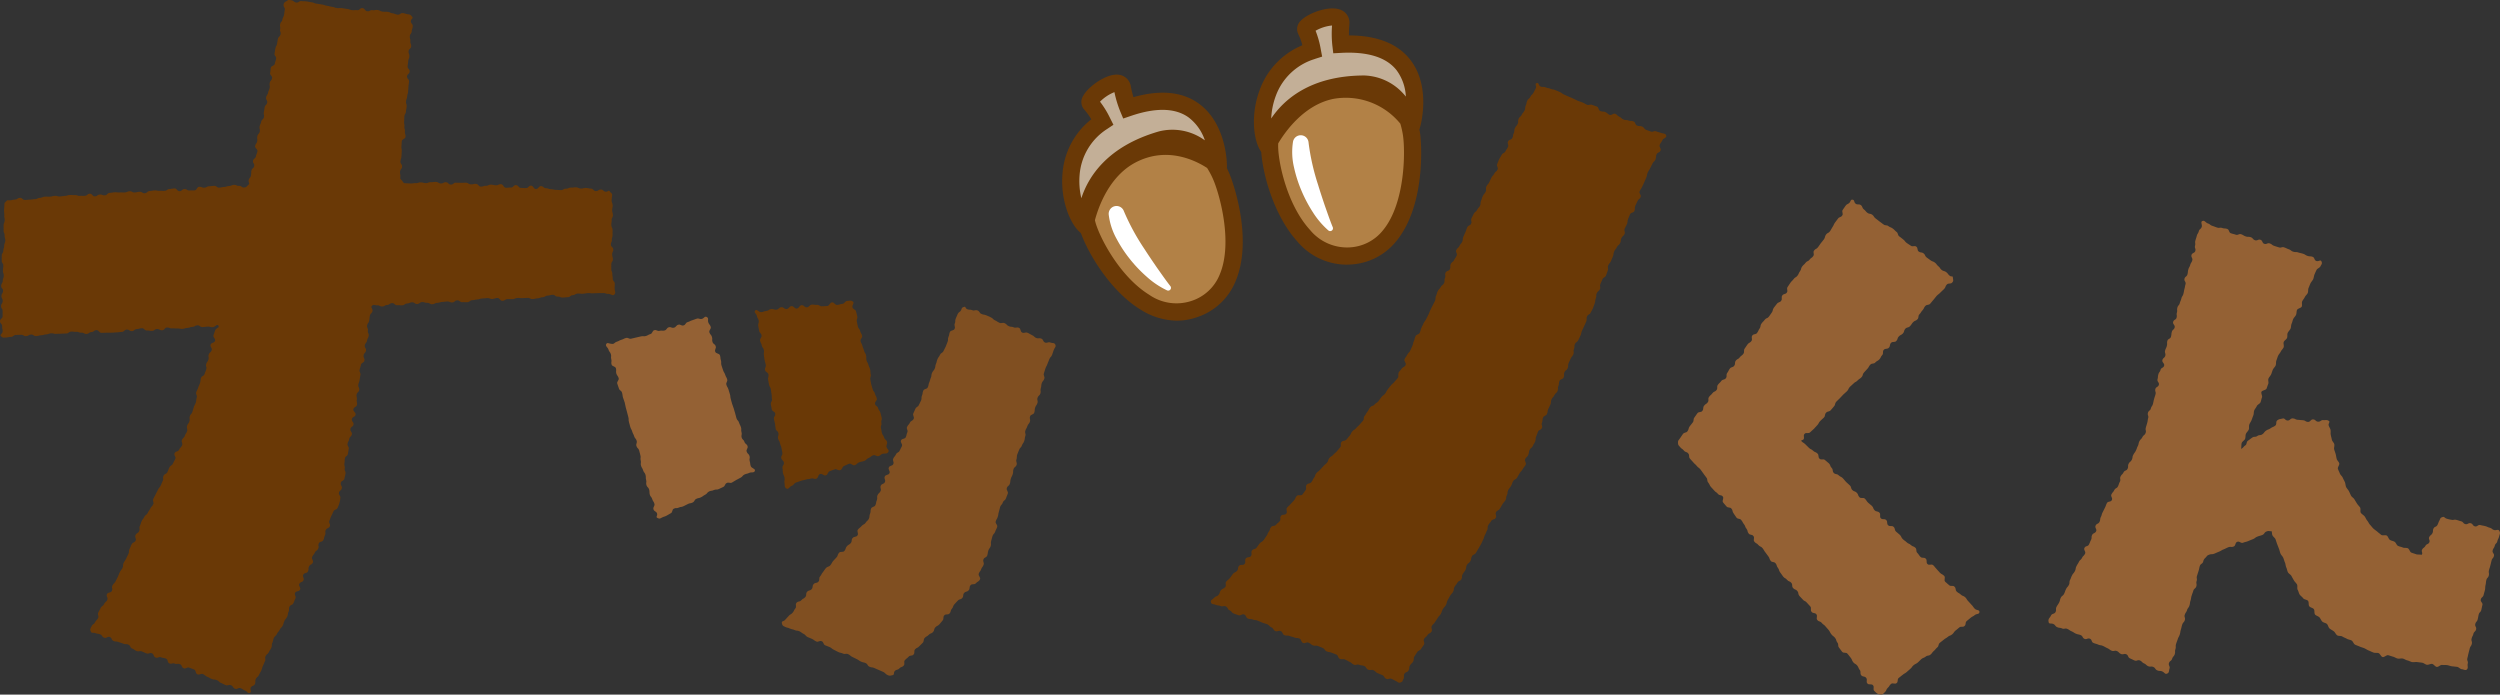
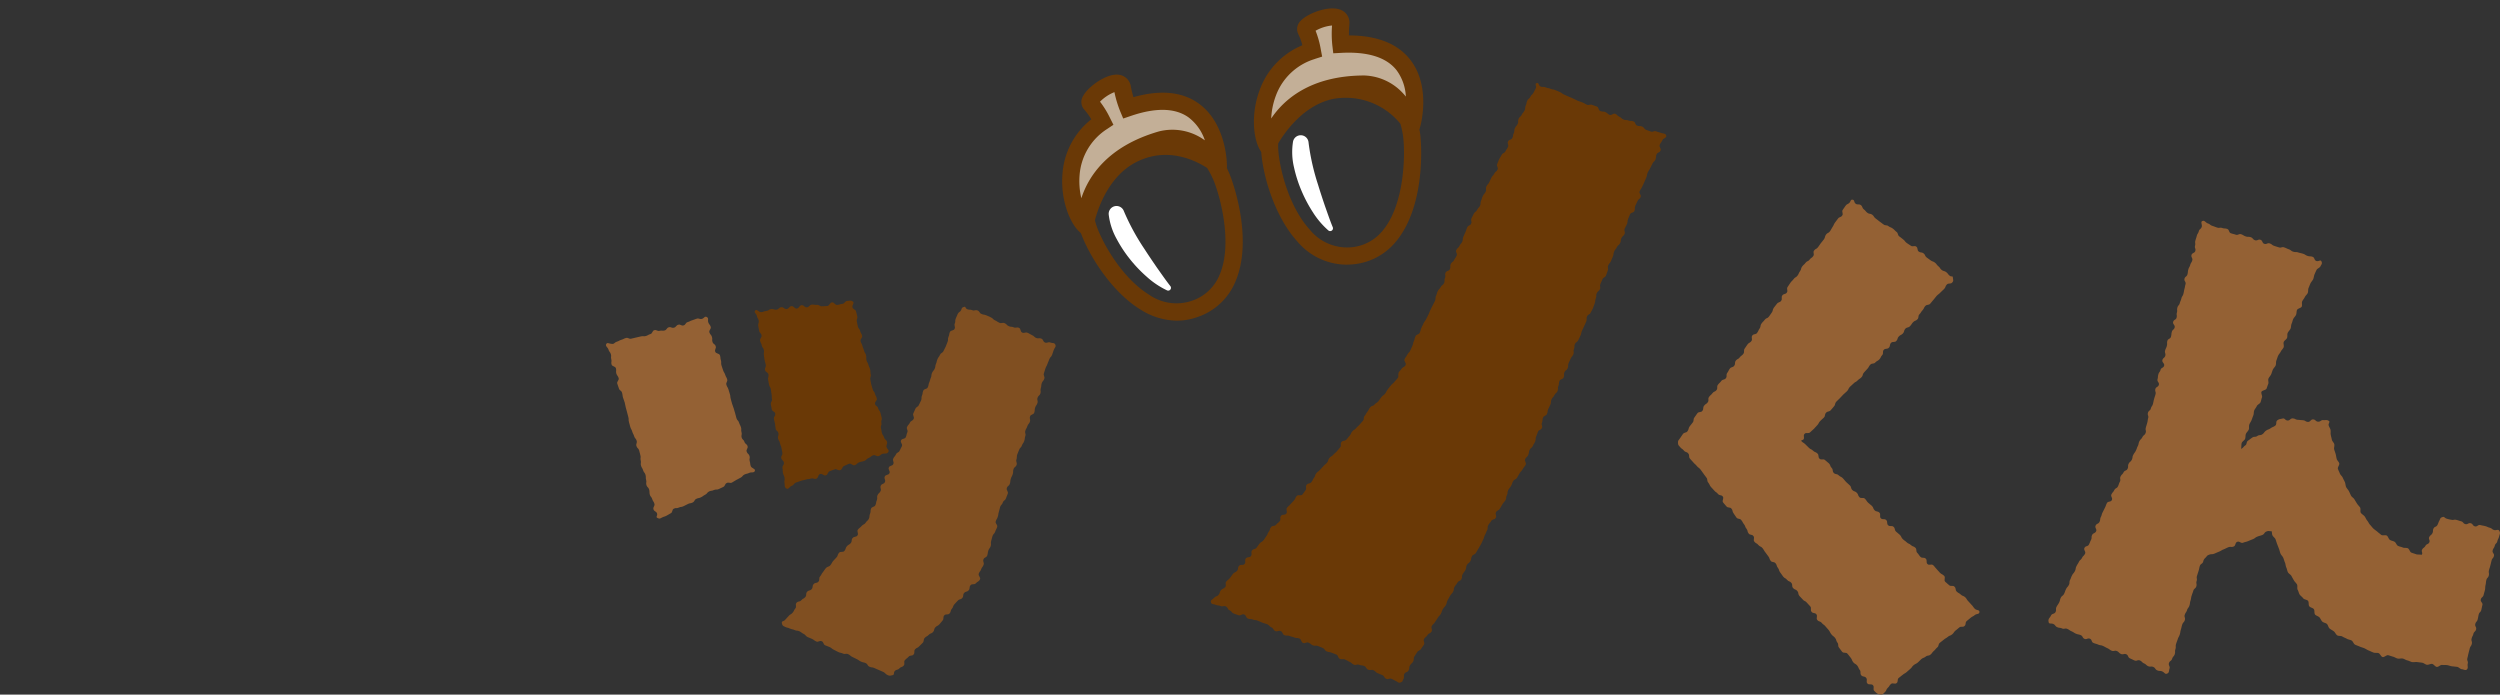
<svg xmlns="http://www.w3.org/2000/svg" id="グループ_95" data-name="グループ 95" width="356.324" height="98.998" viewBox="0 0 356.324 98.998">
  <rect x="0" y="0" width="356.324" height="98.998" fill="#333333" stroke="none" />
  <defs>
    <clipPath id="clip-path">
      <rect id="長方形_139" data-name="長方形 139" width="356.324" height="98.998" fill="none" />
    </clipPath>
  </defs>
  <g id="グループ_94" data-name="グループ 94" transform="translate(0 0)" clip-path="url(#clip-path)">
-     <path id="パス_406" data-name="パス 406" d="M86.936,27.29c-.251-.253-.228.05-.584.034s-.345-.3-.7-.312-.367.24-.723.225-.343-.341-.7-.356-.354-.076-.71-.091-.36.093-.716.08-.348-.15-.7-.166-.358.051-.714.036-.364.166-.72.15-.366.221-.722.206-.356-.021-.712-.036-.354-.078-.71-.093-.354-.122-.71-.137-.346-.286-.7-.3-.375.426-.731.411-.339-.465-.695-.478-.371.362-.727.347-.358-.011-.714-.027-.343-.381-.7-.4-.373.36-.731.345-.36.044-.716.029-.337-.484-.695-.5-.364.164-.722.149-.354-.074-.712-.089-.366.179-.723.164-.362.129-.716.114-.343-.377-.7-.392-.362.088-.72.072-.348-.217-.7-.232-.358.027-.714.013-.358,0-.714-.017-.371.286-.729.27-.345-.322-.7-.337-.366.192-.723.177-.35-.206-.71-.221-.362.057-.72.042-.364.141-.722.126-.354-.088-.712-.1-.364.124-.723.109-.364.059-.723.044l-.72-.03c-.362-.015-.287-.128-.527-.4s-.242-.194-.217-.55-.065-.364-.038-.72.263-.339.287-.7-.261-.377-.234-.735.116-.35.141-.708.017-.356.044-.714-.072-.364-.046-.72.025-.356.049-.712.506-.322.533-.68-.11-.367-.084-.723-.1-.367-.072-.725-.065-.364-.04-.72.013-.358.038-.716.192-.345.219-.7.074-.354.1-.712-.112-.367-.086-.725.131-.348.158-.7.112-.352.139-.708.023-.358.05-.716.059-.354.086-.71-.312-.383-.286-.739.343-.333.369-.689-.312-.385-.286-.743.049-.356.076-.714.141-.348.168-.706-.135-.371-.109-.729.337-.335.364-.693-.139-.371-.112-.729-.1-.366-.074-.723.242-.343.267-.7.12-.354.147-.714-.3-.383-.268-.744.4-.347.173-.626-.24-.3-.6-.348-.35-.114-.71-.16-.4.263-.76.217-.348-.145-.708-.19-.345-.162-.7-.208-.367.011-.727-.034-.343-.183-.7-.227-.375.067-.735.021-.388.194-.746.149-.316-.394-.676-.44-.409.337-.769.291-.369.036-.729-.01-.348-.128-.708-.171-.358-.061-.718-.107-.369.027-.731-.019-.35-.128-.71-.173-.352-.1-.714-.15-.35-.133-.712-.179S45.5.575,45.138.529s-.348-.15-.708-.2-.356-.078-.716-.124-.367,0-.729-.048-.4.249-.763.2-.335-.27-.7-.316-.35-.114-.651.093-.381.181-.449.527.24.409.169.754-.04.352-.109.7-.162.327-.232.674-.251.308-.322.655.065.373,0,.72.129.386.059.733-.3.3-.375.647-.057.35-.128.7-.168.327-.236.676-.048.352-.116.7.286.417.215.765-.109.339-.177.685-.5.259-.573.607-.023.356-.093.7.341.43.27.779-.257.31-.327.657.051.371-.017.72-.15.331-.221.678-.209.32-.28.668.221.406.15.754-.284.3-.354.649-.05.35-.118.7.08.377.01.725-.324.3-.392.644-.149.331-.219.678.088.379.017.725-.276.308-.346.657.048.371-.023.72-.213.318-.284.666.388.442.318.79-.139.335-.209.683-.343.293-.413.642.24.411.169.758-.333.3-.4.647,0,.362-.074.712-.246.316-.316.668.225.409-.044.647-.259.362-.611.383-.369-.257-.722-.236-.364-.16-.716-.139-.347.141-.7.164-.348.109-.7.129-.35.078-.7.1-.371-.274-.725-.253-.354.036-.708.057-.345.181-.7.2-.364-.141-.72-.12-.327.485-.682.506-.356-.006-.71.015-.369-.225-.723-.2-.337.284-.691.3-.379-.411-.733-.39-.352.065-.706.086-.341.232-.695.253-.358-.019-.712,0-.36-.078-.716-.055-.352.063-.708.084-.339.3-.695.316-.369-.23-.723-.209-.352.076-.706.1-.367-.192-.722-.171-.348.147-.7.168-.358-.017-.714,0-.36-.042-.716-.021-.352.057-.708.078-.337.333-.691.354-.366-.135-.72-.114-.343.24-.7.261-.381-.4-.737-.379-.339.274-.693.3-.356-.015-.712.006-.364-.129-.72-.109-.36-.034-.714-.013-.35.107-.7.128-.352.055-.708.076-.364-.1-.72-.082-.352.091-.708.112-.358-.019-.714,0-.348.147-.706.168-.348.166-.7.188-.354.046-.71.067-.356.029-.71.05-.379-.316-.737-.3-.345.221-.7.242-.356.084-.714.107-.3-.114-.554.143-.236.192-.248.55-.032.358-.044.716.04.36.029.718.063.362.053.722-.143.356-.152.716.015.358,0,.718.154.364.143.722.109.364.1.722S.609,34.644.6,35s-.112.356-.124.716-.215.352-.225.708,0,.36-.01.718.24.367.23.727-.044.358-.053.716.126.362.114.72-.128.356-.139.714-.217.356-.228.716.284.367.272.727-.217.354-.228.712.188.367.177.727-.225.354-.234.714.23.367.221.727.006.36,0,.72-.356.35-.367.712.314.371.3.733.08.366.07.727-.485.434-.228.689.339.2.7.181.356-.072.714-.089.348-.259.708-.276.36-.006.72-.023.369.206.727.188.35-.2.708-.221.371.236.729.219.354-.1.712-.118.354-.1.712-.122.352-.135.71-.152.364.088.722.07.36,0,.718-.021.36-.011.72-.029.348-.248.708-.265.364.046.723.029.366.141.725.124.367.19.727.173.348-.246.706-.263.348-.261.706-.278.381.406.741.388.36,0,.72-.021.362.013.722,0,.358-.029.718-.046.358-.049.718-.067.347-.312.706-.329.371.236.731.219.347-.278.7-.293.354-.1.714-.116.377.339.739.322.362.067.722.049.348-.244.706-.261.369.194.729.177.343-.375.7-.392.367.141.727.124.362.027.723.01.366.076.725.059.356-.12.718-.137.354-.129.716-.147.35-.2.71-.221.375.265.737.248.362-.046.723-.063.367.1.731.078.577-.5.805-.219-.367.352-.47.689-.116.335-.221.674.32.468.215.807-.524.208-.626.545.248.447.145.786-.31.274-.415.613.057.385-.046.72-.215.3-.318.64.116.406.011.743-.137.329-.242.668-.407.244-.512.581-.032.36-.137.7-.152.324-.255.661-.175.318-.28.657.177.426.072.765-.032.36-.137.7-.175.318-.28.657-.1.341-.206.68-.261.291-.366.63.04.383-.063.722-.221.3-.326.644.1.406,0,.746-.209.308-.316.649-.282.282-.413.615.158.466,0,.79-.255.276-.411.6-.478.169-.634.493.24.514.084.838-.173.314-.329.638-.343.232-.5.556-.129.335-.284.659-.394.208-.55.531.032.413-.124.735-.133.335-.289.659-.236.284-.39.607-.169.318-.326.643-.171.318-.327.642.129.461-.027.786-.253.276-.409.6-.213.3-.369.621-.324.242-.48.565-.227.289-.383.613-.1.354-.253.678.048.423-.109.748-.352.23-.508.554.16.476,0,.8-.407.2-.564.525-.133.333-.289.655-.011.39-.168.714-.16.32-.314.644-.2.3-.36.624-.011.4-.168.722-.23.289-.386.613-.126.339-.282.663-.168.318-.324.642-.28.267-.438.594.074.434-.084.76-.535.143-.693.468.194.495.038.821-.3.257-.455.583-.329.244-.485.569-.181.312-.337.638.126.463-.032.788-.268.274-.426.6-.341.242-.5.569-.251.385-.122.725.308.128.642.255.362.049.695.177.246.35.579.48.472-.232.805-.1.211.444.544.571.377.017.71.147.343.1.674.232.381,0,.714.133.215.434.546.562.3.223.63.352.409-.069.743.059.327.148.661.276.438-.141.771-.013.2.48.531.607.444-.16.777-.032.364.057.7.185.166.558.5.685.419-.1.75.029.4-.049.735.078.209.457.543.584.465-.211.8-.082.333.122.666.251.166.564.5.693.445-.158.781-.029.286.253.619.383.312.183.647.312.371.032.706.16.278.28.611.409.318.173.651.3.425-.107.758.023.246.366.581.495.463-.2.8-.07.3.209.642.339.331.451.668.318-.023-.419.128-.741.438-.187.588-.508-.017-.4.135-.723.293-.253.445-.575.177-.308.329-.63.088-.35.24-.67.131-.329.284-.649-.053-.417.1-.737.307-.248.457-.567.2-.3.35-.621,0-.392.15-.714.065-.362.215-.683.287-.259.438-.583.249-.276.4-.6.272-.265.423-.584.1-.347.249-.668.238-.282.388-.6.044-.373.194-.695-.013-.4.137-.722.413-.2.565-.524.122-.335.272-.657-.187-.482-.034-.8.552-.133.7-.455-.253-.508-.1-.828.438-.185.588-.5-.177-.476-.027-.8.516-.15.666-.472.008-.392.16-.716.383-.211.533-.535-.236-.5-.086-.824.225-.287.377-.609.327-.242.48-.565-.067-.425.086-.748.5-.158.651-.482.076-.36.228-.683-.04-.413.112-.737.419-.2.571-.52-.2-.489-.051-.813.116-.341.268-.664.154-.326.307-.649.434-.194.588-.52a3.647,3.647,0,0,0,.261-.682,3.554,3.554,0,0,0,.135-.708c.061-.35-.259-.4-.2-.754s.348-.3.407-.651-.209-.4-.152-.744.468-.282.527-.632.089-.343.147-.693-.168-.388-.109-.737-.1-.377-.038-.727.006-.358.065-.708.373-.3.432-.649.049-.354.109-.7-.221-.4-.162-.75.183-.329.242-.68.31-.308.369-.659-.265-.4-.206-.754.383-.3.442-.647-.291-.411-.232-.762.465-.284.524-.636-.367-.423-.308-.773.451-.286.51-.636-.082-.375-.023-.725-.088-.377-.029-.727.314-.308.373-.661-.185-.39-.126-.741.122-.339.181-.691.053-.352.112-.7-.168-.388-.109-.739.122-.339.181-.689.444-.286.5-.638-.171-.39-.112-.743.278-.316.337-.666-.232-.4-.171-.752.261-.32.32-.672.173-.333.232-.685-.171-.39-.11-.742-.166-.388-.107-.741.23-.324.291-.676.038-.358.1-.712.312-.312.373-.666-.327-.512-.059-.752.366-.042.722-.059.366.185.722.168.347-.2.7-.217.345-.246.7-.265.373.322.731.3.358.03.716.013.347-.242.7-.259.352-.152.71-.169.371.259.731.24.345-.255.7-.272.364.124.722.107.369.221.725.2.35-.177.706-.194.352-.112.708-.129.356-.053.712-.072.367.16.723.141.345-.28.7-.3.373.28.731.263.36.023.72,0,.345-.268.7-.286.354-.076.712-.1.352-.122.71-.139.356-.038.714-.055.366.137.723.12.354-.12.712-.137.381.419.739.4.348-.219.706-.238.36.017.72,0,.35-.149.708-.166.362.038.722.021.36-.013.718-.03.367.179.723.162.354-.078.712-.1.354-.141.712-.16.348-.209.706-.228.354-.1.71-.118.373.28.731.263.369.15.729.131.358-.032.716-.051.347-.268.7-.287.35-.211.712-.23.362.04.722.021.356-.067.716-.086.362.048.72.03.362-.008.722-.027.362.011.723-.008.369.128.731.109.624.356.876.1.055-.5.046-.849.027-.35.017-.7-.282-.343-.289-.691-.051-.348-.059-.7-.135-.343-.143-.689,0-.35,0-.7.23-.354.221-.7-.089-.347-.1-.695.166-.352.158-.7-.329-.341-.339-.689.147-.354.137-.7.114-.352.1-.7.01-.35,0-.7-.166-.346-.173-.7.053-.35.044-.7.187-.354.179-.7-.1-.347-.107-.695.082-.352.072-.7-.137-.348-.145-.7a4.4,4.4,0,0,1,.069-.687c.023-.308-.093-.335-.341-.584" transform="translate(0 0)" fill="#6a3906" />
    <path id="パス_407" data-name="パス 407" d="M75.546,44.074c.175-.307-.171-.348-.253-.691s.147-.4.065-.743-.337-.284-.419-.628-.232-.307-.314-.649-.044-.352-.126-.695.135-.4.053-.739.126-.392.044-.737-.093-.341-.175-.683-.242-.307-.326-.651-.358-.278-.44-.621.329-.442.246-.784-.177-.322-.259-.664-.247-.307-.329-.649-.12-.333-.2-.674-.05-.35-.131-.693.137-.4.055-.739-.006-.364-.088-.708-.158-.326-.24-.668-.2-.316-.28-.659.019-.367-.063-.71-.209-.316-.291-.661-.147-.329-.228-.674-.175-.322-.259-.666.3-.436.217-.782-.194-.318-.276-.663-.247-.307-.329-.651-.061-.348-.143-.693.139-.4.057-.744-.084-.346-.166-.693-.434-.263-.516-.611.341-.613.049-.819-.445-.109-.807-.074-.327.383-.689.417-.35.114-.71.148-.4-.392-.76-.36-.32.48-.682.514-.362.006-.722.04-.386-.23-.744-.2-.371-.07-.731-.036-.331.356-.693.39-.4-.347-.76-.312-.322.449-.682.484-.4-.381-.765-.347-.329.377-.691.411-.392-.3-.754-.261-.333.32-.695.354-.377-.122-.739-.088-.345.24-.708.274-.354.131-.72.168-.638-.522-.866-.234.192.44.253.786.2.324.259.67-.133.383-.072.731.065.347.126.693.284.31.345.659-.272.407-.211.756.181.327.242.678.234.318.3.666-.057.369,0,.718.034.354.1.7.109.339.169.687-.164.388-.1.737.425.286.485.634-.109.379-.048.729.063.348.124.7.2.326.261.674.034.354.1.7,0,.36.057.71-.217.4-.156.748.067.347.128.693.442.282.5.63-.246.4-.185.754.091.343.152.691.027.354.088.7.337.3.4.649-.122.383-.059.731.215.324.276.672.15.335.213.683.069.35.129.7-.217.4-.154.748.31.307.373.655-.261.406-.2.756,0,.362.063.712.169.333.232.685-.072.375-.01.727-.036.638.274.815.426-.278.769-.4.265-.343.607-.463.345-.116.687-.238.362-.061.7-.181.377-.021.718-.141.432.135.775.013.2-.539.539-.661.493.3.836.183.215-.478.558-.6.341-.126.683-.246.466.223.809.1.219-.474.564-.6.324-.177.666-.3.5.32.845.2.284-.291.628-.413.362-.067.706-.187.278-.3.621-.425.3-.259.642-.381.466.219.813.1.286-.3.651-.339c.4-.049.539.057.72-.263" transform="translate(51.068 20.339)" fill="#6a3906" />
    <path id="パス_408" data-name="パス 408" d="M70.472,53.746c-.19.3-.329.185-.56.459s-.291.225-.522.5.145.592-.086.866-.457.086-.687.362-.03.442-.261.716-.335.185-.564.459-.1.377-.335.651-.546.006-.777.278-.116.369-.345.642-.261.249-.491.524-.164.329-.4.605-.4.131-.636.407-.192.307-.423.581-.169.326-.4.6,0,.468-.232.743-.461.084-.693.36-.044.434-.276.71-.423.114-.655.39-.015.457-.247.735-.341.183-.571.457-.453.091-.685.367.065.524-.166.8-.16.339-.392.617-.337.19-.569.468-.257.259-.491.537-.541.135-.472.491.156.373.472.522.348.082.664.23.356.067.672.217.373.027.689.175.282.221.6.369.246.3.562.449.324.122.638.27.282.217.6.366.47-.183.786-.034.181.436.5.584.335.11.651.261.276.234.592.383.308.166.623.314.354.069.67.217.419-.063.735.088.274.242.59.39.312.162.628.31.291.209.609.358.356.069.672.217.217.362.535.512.369.036.685.185.329.129.647.28.327.131.645.282.259.28.579.43.373.1.718.03.1-.326.333-.59.411-.109.645-.373.388-.131.623-.4-.055-.524.179-.788.287-.219.522-.484.474-.05.708-.314-.011-.48.221-.744.348-.16.583-.425.265-.236.5-.5.049-.43.284-.695.335-.175.571-.44.381-.137.617-.4.086-.4.32-.663.345-.168.579-.432.221-.28.457-.544.008-.468.244-.735.522-.011.758-.278.086-.4.322-.664.124-.367.36-.634.246-.255.482-.52.407-.114.644-.381.029-.449.265-.716.409-.114.645-.383.029-.451.267-.72.524-.015.762-.284.392-.206.571-.516-.27-.512-.162-.849.234-.3.345-.636.236-.3.345-.634-.133-.417-.023-.756.432-.232.543-.571.046-.36.156-.7.228-.3.339-.64-.046-.392.065-.731.076-.35.188-.691.27-.287.381-.628.169-.32.28-.661-.31-.476-.2-.815.183-.316.293-.655.046-.36.156-.7.069-.352.179-.691.268-.287.379-.626.339-.265.449-.605.15-.326.261-.666-.244-.455-.133-.8.318-.272.428-.613.025-.369.135-.708.168-.322.278-.663,0-.375.112-.714.326-.27.436-.609-.133-.421-.023-.76.008-.375.118-.716.156-.326.268-.666.287-.282.4-.623.221-.3.331-.645.042-.362.152-.7-.11-.413,0-.754.183-.314.291-.653.253-.293.364-.632-.1-.407.015-.746.495-.217.607-.558.013-.371.124-.712.215-.3.326-.645-.1-.407.013-.748.3-.28.411-.623-.057-.394.053-.737.021-.369.133-.71.255-.3.366-.638-.168-.432-.057-.775.1-.345.213-.685.181-.318.293-.659.154-.327.267-.67.282-.287.394-.63.124-.341.236-.685.371-.425.227-.756-.386-.169-.71-.308-.442.135-.763,0-.2-.421-.525-.56-.406.051-.729-.088-.27-.268-.6-.409-.3-.19-.63-.329-.434.112-.758-.029-.152-.543-.476-.682-.417.074-.743-.067-.377-.023-.7-.164-.263-.286-.588-.426-.421.078-.746-.061-.3-.2-.626-.343-.267-.284-.592-.425-.32-.154-.647-.293-.364-.053-.689-.192-.234-.358-.562-.5-.43.1-.758-.042-.39,0-.72-.139-.158-.444-.491-.316-.236.124-.379.444-.339.232-.484.552-.133.326-.276.645.008.388-.137.71.116.436-.027.758-.531.149-.674.47-.055.362-.2.683.011.392-.133.714-.11.339-.255.661-.173.308-.318.63-.35.228-.5.55-.215.289-.36.611-.072.354-.217.674-.036.371-.179.691-.24.28-.383.6-.027.373-.169.695-.086.348-.23.67-.055.362-.2.685-.5.162-.647.485-.04.369-.185.691.01.392-.135.714-.164.312-.308.634-.352.23-.5.552l-.289.643c-.145.324.185.47.04.792s-.386.215-.531.539-.259.272-.4.594.175.466.03.788-.07.356-.215.678-.535.145-.678.465.263.5.12.824-.169.31-.314.632-.386.213-.531.537-.242.28-.386.6.152.455.008.777-.5.166-.638.487.236.5.091.817-.525.154-.67.478.168.465.023.788-.446.187-.592.51.116.442-.029.767-.289.259-.434.583.044.409-.1.733-.055.362-.2.685-.474.177-.619.5,0,.392-.143.718-.023.379-.164.706-.268.274-.459.577" transform="translate(52.903 20.759)" fill="#804f21" />
    <path id="パス_409" data-name="パス 409" d="M45.406,27.61c-.173.312.225.451.322.8s.24.3.339.645-.042.381.057.725-.063.388.036.731.527.221.626.565-.042.385.055.727.232.307.331.653-.291.455-.194.8.135.333.232.676.348.272.447.617.042.36.139.7.139.333.236.678.053.358.15.7.089.346.188.693.082.348.181.693-.006.373.093.718.089.346.187.691.183.32.28.666.175.32.272.661.257.3.356.642-.128.407-.03.752.289.291.388.636.078.35.177.695-.053.386.044.729-.059.39.04.735.2.318.3.663.242.3.341.649-.008.375.091.72-.057.392.042.737.289.291.388.638,0,.375.093.72.249.3.348.647.213.314.31.661-.234.442-.135.79.413.257.512.605-.257.482.07.636.326.088.636-.069.337-.1.647-.261.293-.188.6-.345.135-.5.444-.659.392.008.7-.147.367-.044.678-.2l.621-.314c.312-.158.364-.055.676-.211s.208-.366.518-.522.356-.065.668-.221.284-.211.6-.367.236-.307.55-.465.367-.044.68-.2.4.013.71-.143.322-.141.636-.3.187-.407.5-.564.438.091.75-.067.286-.206.6-.362.307-.171.621-.329.244-.3.558-.453.358-.072.674-.23.664.049.8-.276S66.109,45.339,66,45s-.042-.36-.147-.7.078-.4-.027-.737-.3-.28-.407-.619.23-.444.128-.782-.337-.268-.442-.609-.3-.28-.4-.619.088-.4-.017-.739.025-.381-.08-.722-.169-.32-.274-.661-.267-.291-.369-.632-.078-.346-.183-.687-.1-.343-.2-.683-.131-.333-.236-.674-.082-.345-.187-.682-.025-.364-.128-.7-.1-.341-.208-.682-.188-.314-.293-.655.213-.438.11-.779-.179-.316-.284-.657-.2-.312-.3-.651-.122-.337-.227-.68.025-.381-.08-.722-.029-.364-.133-.7-.575-.2-.68-.541.177-.428.072-.769-.352-.265-.457-.607.027-.381-.078-.722-.259-.3-.364-.638.291-.465.187-.807-.246-.3-.352-.645.109-.56-.2-.739-.364.169-.7.261-.394-.124-.731-.032-.324.141-.659.234-.312.168-.645.259-.255.383-.59.474-.415-.2-.75-.1-.272.327-.609.421-.4-.148-.737-.057-.261.364-.6.457-.373-.046-.71.046-.413-.185-.75-.091-.234.465-.571.558-.31.185-.647.276-.373-.036-.71.057-.346.063-.683.156-.343.07-.68.162-.413-.19-.75-.1-.318.166-.655.259-.314.181-.653.274-.31.326-.663.318c-.457-.01-.68-.284-.851.025" transform="translate(41.002 21.427)" fill="#946134" />
    <path id="パス_410" data-name="パス 410" d="M117.434,47.518c-.19.3.072.489-.156.763s-.244.263-.472.539-.278.234-.506.51-.215.284-.442.56-.156.335-.383.609-.3.217-.525.491-.188.307-.417.581-.326.192-.552.466-.4.131-.626.406-.154.335-.381.609-.169.32-.4.594-.025.442-.251.716-.242.263-.468.537-.276.234-.5.508-.324.194-.55.468-.147.343-.373.617-.236.27-.463.544-.474.072-.7.348.034.493-.194.769-.232.272-.461.548-.291.225-.518.5-.327.192-.556.468-.1.379-.329.653-.288.227-.514.5-.259.248-.487.524-.3.211-.531.487-.1.381-.326.657-.15.341-.379.617-.446.1-.674.371.065.52-.164.8-.2.3-.425.579-.609-.04-.838.236-.147.343-.375.619-.261.247-.489.524-.272.238-.5.514.12.565-.109.841-.52.036-.748.314.036.493-.19.769-.293.221-.52.5-.485.061-.712.335-.1.383-.322.659-.122.362-.348.636-.179.316-.407.59-.335.19-.564.466-.194.307-.423.583-.415.124-.644.4.067.52-.162.8-.491.061-.72.337.048.5-.183.782-.562,0-.792.28-.048.426-.276.7-.366.166-.6.444-.189.31-.417.586-.3.223-.525.5.072.525-.156.8-.377.16-.607.438-.1.386-.331.664-.4.139-.636.419-.539.268-.455.623.339.23.668.371.375.032.7.173.425-.086.754.055.209.419.539.56.253.314.581.455.346.1.676.238.489-.24.819-.1.2.438.529.579.388,0,.716.139.377.029.706.169.327.143.657.284.356.082.685.223.263.3.592.44.223.385.552.525.446-.131.775.01.2.44.529.581.4-.029.729.112.358.078.687.219.388,0,.718.143.183.485.512.626.465-.175.794-.034.286.244.615.385.409-.046.741.1.331.126.659.267.238.352.565.493.369.046.7.187.343.114.672.257.185.476.514.617.411-.05.739.091.307.194.636.335.282.257.613.4.44-.116.771.025.377.029.708.169.227.385.558.525.419-.067.75.076.27.28.6.423.335.126.664.267.227.386.56.529.447-.129.779.011.314.19.647.333.276.3.619.181.232-.181.407-.491-.036-.428.139-.739.419-.173.594-.484.017-.4.192-.708.284-.249.459-.56,0-.409.175-.72.217-.286.392-.6.4-.187.573-.5.228-.282.4-.594-.156-.5.019-.811.31-.236.487-.548.4-.187.575-.5-.135-.487.042-.8.286-.249.461-.56.217-.289.392-.6.259-.263.434-.575.107-.35.284-.661.257-.265.432-.577.072-.369.248-.682.168-.316.343-.628.261-.265.436-.579.03-.394.207-.706.23-.282.407-.594.394-.19.569-.5,0-.407.181-.72.227-.284.4-.6.025-.4.2-.708.327-.227.5-.539.046-.386.223-.7.4-.187.573-.5.187-.307.364-.619.19-.3.366-.617.129-.337.3-.647.086-.36.261-.67.126-.341.3-.651-.013-.421.162-.733.244-.276.419-.59.476-.145.651-.457-.137-.489.04-.8.375-.2.55-.512.187-.308.364-.623.255-.268.432-.583.021-.4.2-.714.013-.407.19-.722.23-.284.407-.6.114-.35.291-.663.388-.194.565-.506.187-.31.364-.624.257-.27.434-.586.234-.286.413-.6-.213-.522-.053-.847.3-.249.436-.579.04-.373.181-.7.324-.251.465-.581.2-.3.337-.634,0-.388.143-.716.114-.341.255-.67.417-.208.558-.535-.124-.44.015-.767.008-.385.148-.712.425-.208.565-.535.042-.371.183-.7.168-.318.308-.647.013-.385.154-.714.267-.276.407-.605.31-.255.451-.584-.019-.4.122-.727.013-.383.152-.71.461-.192.6-.52-.03-.4.11-.729.326-.249.466-.577-.015-.394.126-.722.158-.32.3-.647.24-.286.379-.613-.057-.413.084-.741,0-.388.141-.716.343-.242.484-.571.169-.314.31-.644.074-.358.215-.685.164-.32.3-.649.164-.322.3-.651-.032-.406.109-.735.386-.225.527-.554.19-.308.331-.638.1-.346.24-.676.017-.383.158-.712-.011-.394.128-.722.318-.253.459-.583-.07-.421.07-.75.147-.327.287-.657.375-.228.518-.56.1-.348.238-.68-.069-.421.072-.75.251-.284.392-.613.133-.333.274-.663.032-.375.175-.706.246-.284.387-.613.331-.251.472-.581.036-.377.177-.706.308-.259.449-.59-.118-.442.023-.771.181-.312.322-.643.019-.383.16-.714.128-.333.268-.663.5-.175.636-.5-.015-.4.126-.727.162-.324.3-.655.316-.255.457-.586-.278-.508-.137-.838.211-.3.352-.63.168-.322.308-.653.141-.331.282-.663.063-.366.2-.7.213-.3.356-.632.179-.316.322-.647.291-.267.434-.6.01-.388.15-.718.428-.211.571-.543-.255-.5-.112-.836.221-.3.364-.634.689-.356.556-.695-.43-.234-.756-.367-.347-.08-.672-.215-.445.156-.771.023-.339-.1-.664-.238-.242-.339-.567-.474-.387.01-.714-.126-.19-.463-.516-.6-.383,0-.708-.129-.383,0-.708-.133-.27-.267-.594-.4-.261-.286-.585-.421-.495.28-.821.147-.27-.27-.6-.4-.379-.008-.706-.141-.171-.51-.5-.643-.339-.1-.664-.234-.426.107-.752-.029-.3-.188-.634-.324-.341-.1-.668-.23-.308-.181-.636-.316-.324-.145-.651-.28-.322-.149-.649-.284-.288-.234-.615-.369-.322-.143-.649-.278-.362-.055-.689-.19-.36-.063-.687-.2-.394.017-.723-.118-.23-.617-.564-.489.032.4-.118.723-.171.312-.322.632-.3.255-.446.577-.3.251-.453.573-.059.366-.211.689-.017.386-.169.708-.251.278-.4.6-.3.253-.451.577.027.407-.126.731-.247.276-.4.6-.011.39-.164.712-.044.373-.2.695-.466.173-.619.5.145.461-.006.782-.209.3-.362.615-.4.208-.548.527-.2.3-.354.619-.12.339-.27.661.2.487.048.809-.316.244-.468.565-.267.268-.417.592-.15.324-.3.645-.257.274-.409.6.059.423-.1.748-.244.28-.4.6-.1.35-.251.674,0,.394-.152.718-.265.268-.417.592-.326.24-.478.564-.169.314-.322.636.1.442-.051.765-.4.206-.556.527-.1.348-.255.672-.139.329-.291.653-.013.39-.166.716-.24.282-.394.605-.3.255-.451.579.2.489.049.813-.211.3-.364.619-.326.244-.478.567.036.413-.118.737-.468.175-.621.5.067.428-.086.752.03.409-.122.735-.333.238-.485.562-.274.265-.425.586-.091.352-.242.674,0,.394-.15.718-.179.312-.331.636-.162.322-.316.645-.128.337-.28.661-.171.314-.324.638-.227.289-.379.613-.156.326-.308.651-.072.364-.227.687-.453.183-.607.508-.084.36-.236.685-.067.366-.221.691-.137.333-.291.659-.272.267-.426.592-.225.291-.379.619.291.537.137.862-.369.225-.571.525-.253.263-.447.569" transform="translate(81.934 5.614)" fill="#6a3906" />
    <path id="パス_411" data-name="パス 411" d="M143.5,49.131c.209-.289-.086-.537.16-.8s.554.03.8-.228.28-.227.527-.485.242-.267.487-.527.169-.333.417-.594.276-.228.524-.489.065-.43.312-.689.417-.1.663-.358.219-.286.461-.544.086-.411.333-.672.263-.244.508-.5l.491-.52c.246-.259.287-.221.533-.482s.158-.345.4-.605.284-.227.529-.487.335-.177.581-.438.312-.2.558-.461.1-.4.343-.661.238-.268.484-.529.171-.329.417-.59.468-.053.714-.314.329-.181.579-.442.156-.345.4-.605-.008-.5.236-.758.474-.044.718-.3.065-.43.31-.689.506-.011.752-.27.11-.386.358-.647.343-.169.586-.43.1-.409.343-.67.415-.1.663-.362.2-.308.442-.569.367-.147.615-.407.042-.457.289-.718.192-.314.44-.577.154-.348.4-.609.455-.069.7-.331.213-.291.461-.552.209-.3.457-.56.293-.219.539-.482.274-.24.522-.5.135-.369.386-.634.512-.013.762-.278.12-.32.1-.682-.169-.072-.447-.286-.213-.3-.493-.514-.369-.1-.647-.308-.2-.32-.48-.535-.209-.3-.489-.516-.345-.122-.623-.333-.288-.2-.567-.413-.156-.367-.434-.579-.407-.042-.685-.253-.07-.489-.346-.7-.5.076-.783-.137-.31-.175-.59-.388-.219-.293-.5-.506-.274-.217-.554-.43-.114-.428-.394-.642-.246-.263-.529-.476-.345-.129-.623-.343-.423-.029-.7-.244-.287-.206-.569-.421-.276-.219-.56-.432-.2-.318-.48-.533-.4-.051-.685-.265-.228-.284-.51-.5-.147-.392-.428-.605-.461.017-.744-.2-.114-.556-.468-.577c-.268-.013-.208.194-.375.4-.23.274-.379.169-.585.459s-.2.3-.406.588.124.527-.082.819-.4.152-.607.442-.219.28-.426.569-.143.335-.348.624-.158.324-.366.611-.356.183-.562.47-.086.377-.291.666-.234.268-.444.556l-.409.577c-.206.289-.354.185-.558.474s.091.5-.116.79-.312.215-.516.5-.375.169-.583.457-.276.24-.485.529-.089.373-.3.663-.145.335-.352.624-.341.2-.548.485-.263.251-.472.543-.187.3-.394.594.091.5-.116.8-.438.124-.643.413.042.47-.164.76-.406.148-.615.438-.23.272-.436.562-.076.383-.284.674-.2.3-.409.584-.388.16-.6.451-.257.255-.466.546-.049.4-.259.695-.148.331-.356.621-.484.1-.691.385.084.5-.126.788-.348.188-.558.48-.2.3-.4.588.017.455-.188.746-.308.219-.516.51-.358.181-.564.47-.015.428-.221.718-.426.131-.632.419-.16.324-.367.613.019.451-.19.741-.451.116-.661.407-.27.247-.48.539.021.453-.189.744-.383.164-.59.455-.28.242-.486.533.034.466-.175.758-.326.208-.533.5-.023.425-.232.716-.518.07-.727.364-.2.3-.413.588-.029.421-.238.712-.236.272-.444.564-.086.383-.3.676-.453.118-.663.411-.2.3-.407.6-.3.286-.291.647.091.347.314.624.31.208.531.485.4.137.623.415.01.449.232.729.257.251.48.531.278.236.5.516.3.219.524.5.2.3.419.581.2.3.425.575.036.428.259.706.154.333.375.611.259.249.482.527.314.206.535.485.457.089.682.367-.168.586.057.864.244.263.464.541.5.053.725.331.084.39.3.668.179.314.4.592.468.084.691.362.171.32.392.6.124.36.35.638.086.392.307.672.465.089.685.369-.082.525.139.805.341.188.564.468.366.164.59.444.177.316.4.594.206.3.426.575.118.364.341.644.476.076.7.356.109.371.333.651.1.373.329.655.194.3.417.584.337.19.56.47.388.149.611.43.011.447.236.727.386.149.613.428.061.409.284.689.268.246.491.525.366.169.586.451.259.251.484.531-.042.489.181.769.468.082.691.36-.093.531.129.809.406.133.628.411.307.213.529.491.251.261.472.541.164.331.39.613.3.223.52.5.1.379.324.661.013.447.238.729.207.3.432.577.558.013.784.3l.449.564c.223.282.135.354.358.636s.341.188.567.47.137.352.36.632-.011.472.213.752.472.086.7.369-.057.508.167.79.592-.008.817.278-.078.558.185.807c.366.348.4.442.9.506.346.044.343-.128.609-.354s.139-.379.406-.605.188-.322.457-.548.539.093.807-.131.029-.508.3-.733.282-.209.55-.434.308-.173.575-.4.257-.236.524-.461.206-.3.472-.52.327-.156.594-.381.238-.263.506-.489.352-.128.621-.354.413-.055.68-.28.209-.3.476-.525.223-.28.491-.506.1-.428.371-.657.282-.211.55-.438.31-.177.579-.406.352-.129.623-.356.2-.307.468-.533.274-.219.545-.447.476.019.744-.208.051-.489.322-.716.272-.225.546-.453.324-.166.6-.394.649-.078.663-.432-.4-.209-.655-.457-.2-.3-.455-.552-.225-.28-.48-.527-.185-.322-.44-.569-.373-.129-.626-.379-.326-.177-.581-.426-.061-.453-.314-.7-.522.023-.781-.227-.284-.221-.539-.472.088-.6-.168-.855-.331-.175-.586-.426-.225-.282-.48-.531-.217-.291-.472-.541-.571.074-.828-.175.008-.52-.246-.769-.5-.006-.752-.255-.2-.31-.451-.56-.021-.489-.278-.741-.375-.128-.632-.379-.352-.152-.609-.4-.3-.206-.558-.457-.158-.348-.415-.6-.289-.217-.544-.466-.086-.425-.345-.674-.522.023-.779-.228-.021-.493-.276-.744-.508.006-.763-.246.046-.56-.209-.809-.419-.082-.676-.331-.131-.375-.386-.624-.289-.211-.544-.461-.2-.31-.451-.56-.527.029-.784-.221-.124-.386-.381-.638-.375-.131-.632-.383-.1-.411-.358-.663-.274-.234-.529-.484-.217-.291-.472-.543-.345-.168-.6-.419-.428-.076-.685-.327-.048-.468-.306-.72-.124-.388-.383-.64-.289-.217-.548-.468-.546.044-.8-.208-.034-.482-.289-.733-.366-.143-.626-.4-.345-.166-.6-.419-.257-.257-.516-.51-.348-.2-.583-.478c-.057-.069.291-.133.339-.2" transform="translate(113.543 13.508)" fill="#946134" />
    <path id="パス_412" data-name="パス 412" d="M209.472,58.767c-.312.133-.238.194-.4.5s-.114.326-.278.626-.383.181-.546.482-.008.385-.168.683-.28.238-.444.537.164.478,0,.779-.387.181-.55.484-.3.227-.466.527.164.518-.088.756c-.225-.076-.554-.006-.771-.088s-.463-.143-.676-.23-.291-.524-.506-.621-.516-.01-.725-.112-.476-.12-.682-.232-.282-.461-.48-.581-.472-.141-.664-.268-.246-.47-.438-.607-.617.036-.8-.109-.377-.3-.554-.451-.392-.286-.562-.446-.312-.369-.476-.539-.249-.419-.406-.6-.23-.423-.377-.605-.383-.3-.526-.489.015-.581-.116-.775-.31-.35-.434-.55-.247-.392-.366-.6-.377-.326-.486-.535-.192-.425-.3-.636-.3-.377-.4-.592-.086-.472-.175-.691-.223-.415-.308-.636-.333-.379-.411-.6-.2-.432-.278-.657.255-.573.188-.8-.3-.4-.362-.624-.086-.461-.147-.689-.156-.444-.213-.672.07-.5.017-.731-.3-.411-.346-.642-.11-.457-.16-.689.013-.482-.032-.714-.23-.44-.274-.676.242-.476.04-.6c-.3-.2-.43-.093-.792-.12s-.381.251-.746.227-.341-.3-.7-.326-.39.383-.752.358-.348-.215-.71-.24-.362-.034-.725-.059-.354-.173-.718-.2-.386.324-.752.3-.366-.377-.718-.28-.423.032-.718.24-.038.583-.337.79-.341.147-.64.356-.352.133-.649.341-.228.307-.527.514-.415.04-.712.246-.43.023-.729.23-.291.223-.59.43-.11.482-.411.691-.263.348-.6.48c.086-.221.021-.626.107-.847s.39-.354.476-.573.032-.5.12-.716.31-.385.4-.6,0-.512.082-.731.238-.415.324-.634.156-.447.246-.666.046-.491.133-.708.274-.4.364-.617.444-.329.533-.546.116-.463.206-.68-.164-.583-.074-.8.636-.249.723-.466.15-.451.242-.668-.057-.539.032-.756.287-.392.381-.609.152-.449.244-.666.307-.383.4-.6.017-.506.11-.722.148-.451.242-.666.291-.388.385-.6.312-.379.4-.6-.074-.546.017-.762.373-.352.466-.567,0-.512.1-.727.3-.383.4-.6.057-.491.156-.706.135-.457.23-.67.307-.381.4-.594.049-.5.147-.708.571-.257.666-.47-.03-.533.065-.744.274-.392.373-.605.316-.371.415-.584.025-.506.122-.718.169-.44.267-.651.288-.385.387-.6.1-.474.192-.685.187-.426.288-.636.455-.3.554-.506c.152-.314.291-.383.152-.7s-.39.044-.727-.069-.213-.487-.552-.6-.371-.013-.706-.126-.308-.2-.649-.308-.348-.074-.685-.185-.373,0-.714-.11-.3-.232-.636-.345-.32-.156-.655-.267-.407.11-.744,0-.341-.1-.676-.215-.3-.236-.636-.348-.43.169-.767.057-.219-.466-.554-.577-.436.177-.773.067-.27-.322-.609-.432-.375,0-.712-.112-.31-.194-.647-.307-.436.171-.775.059-.345-.086-.685-.2-.206-.51-.546-.623-.366-.019-.7-.131-.394.049-.731-.063-.337-.129-.678-.242-.3-.232-.64-.346-.426-.466-.767-.347.029.556-.124.889-.307.24-.4.581-.2.312-.288.653-.107.335-.2.678.046.379-.046.72.131.4.038.743-.451.244-.543.583.2.419.11.76-.2.312-.291.651-.181.316-.274.657-.03.356-.124.695-.328.278-.419.617.242.432.148.773-.065.348-.156.689-.057.352-.149.693-.2.314-.286.655-.137.329-.23.67-.251.3-.341.64.021.371-.07.712.049.379-.046.72-.4.259-.487.6.3.449.213.792-.307.284-.4.626-.032.356-.126.7-.423.251-.514.592.017.373-.074.714-.156.322-.246.661.114.4.025.737-.32.28-.411.623.341.459.246.8-.419.253-.512.594-.221.307-.312.647-.029.358-.118.7.284.444.188.786-.4.259-.493.6.112.4.021.739-.11.339-.206.682-.069.348-.16.691-.208.312-.3.655-.32.28-.415.623.128.4.034.746-.046.356-.141.7-.11.341-.2.685.1.417-.032.75-.293.27-.453.588-.267.267-.426.584-.067.366-.228.682-.116.339-.276.657-.209.291-.373.609-.049.371-.209.689-.288.253-.447.569,0,.4-.156.718-.406.192-.569.51-.263.263-.426.581.069.432-.1.752-.114.341-.274.661-.362.217-.522.535-.238.28-.4.6.209.5.049.822-.546.122-.706.44-.12.339-.28.657l-.32.638c-.16.32-.1.352-.257.672s-.034.381-.194.7-.39.2-.55.522.223.512.059.83-.4.2-.558.512,0,.394-.162.71-.133.333-.291.649-.476.16-.636.478.234.52.074.84-.263.267-.426.584-.284.255-.444.573-.192.3-.352.621-.059.373-.221.693-.234.282-.4.6-.126.335-.286.655-.013.4-.173.716-.246.278-.406.6-.114.345-.274.664-.308.246-.468.564-.078.364-.242.683-.206.3-.369.621.019.413-.145.735-.476.162-.636.485c-.221.436-.438.447-.348.929.061.346.335.143.661.282s.246.32.567.459.367.04.691.181.417-.076.741.063.3.208.619.348.3.2.624.339.352.067.676.206.217.388.539.527.447-.158.771-.019.181.463.5.6.345.093.668.234.362.053.685.194.308.179.632.32.286.219.611.36.423-.089.746.051.267.278.592.417.426-.1.75.042.2.442.522.581.32.154.644.3.447-.137.771,0,.267.276.59.417.276.257.6.4.4-.029.723.112.242.345.565.485.385.011.714.154.381.446.7.3.219-.366.329-.71-.185-.442-.074-.786.341-.272.451-.619.259-.3.369-.642-.011-.385.1-.729-.021-.388.09-.735.128-.339.238-.682.177-.322.288-.666.053-.364.162-.708.076-.358.188-.7.261-.3.371-.642-.122-.419-.008-.763.213-.312.322-.657.228-.308.343-.655.046-.367.156-.714.053-.364.164-.71.128-.343.236-.691.314-.28.426-.626-.067-.406.044-.75-.057-.4.053-.746.11-.348.223-.695.065-.364.179-.712.369-.265.482-.615a.931.931,0,0,1,.337-.562c.249-.267.175-.293.516-.426s.39-.011.727-.147.335-.15.676-.286.316-.194.661-.329.327-.166.668-.3.407.036.748-.1.183-.537.525-.672.5.259.84.124.362-.089.7-.225.339-.141.682-.276.3-.232.645-.369.36-.093.7-.228.253-.366.6-.5.354-.021.725-.042c.078.228.034.335.112.558s.369.377.451.6.147.455.228.676l.259.664c.091.223.128.463.217.682s.3.392.394.607.145.457.242.672.088.485.19.7.126.472.232.683.4.335.506.543.232.417.348.624.32.367.438.573-.019.567.1.769.156.474.284.674.369.337.5.531.558.192.7.383.032.573.173.76.491.219.64.4.032.6.185.779.459.232.619.4.238.44.407.605.487.179.661.339.2.5.381.647.415.257.6.4.282.426.472.565.554.048.75.179.44.2.64.32.468.131.674.247.278.478.491.588.444.173.661.274.451.148.668.244.415.242.634.327.434.2.659.282.5.01.723.082.345.493.573.56.583-.324.813-.263.444.15.674.208.434.215.664.268.491-.046.725,0,.436.225.67.268.445.2.68.236.485-.032.723,0,.466.057.7.091.44.261.678.291.5-.15.733-.122.432.4.67.43.512-.308.75-.284.476,0,.714.027.461.147.7.169.472.053.712.074.453.316.695.339c.263.023.516.223.71.044.261-.244.049-.493.135-.842s-.143-.4-.057-.75.074-.35.16-.7.089-.346.175-.695.213-.318.3-.666-.11-.4-.029-.748.169-.327.255-.676.3-.3.386-.644-.2-.419-.116-.767.255-.307.341-.657.061-.354.148-.7.287-.3.369-.645.07-.352.156-.7-.312-.446-.227-.794.312-.293.4-.642.1-.345.185-.691.008-.367.091-.716.029-.364.114-.714.263-.3.348-.655-.061-.385.025-.733.116-.343.2-.693l.171-.7c.082-.35.255-.308.341-.657s-.27-.436-.185-.784.209-.322.3-.672.287-.3.373-.653.166-.331.251-.683.209-.463.029-.777-.39-.036-.727-.122-.3-.244-.636-.329-.324-.15-.661-.236-.345-.063-.684-.148-.428.27-.769.185-.27-.36-.609-.446-.415.213-.752.128-.28-.322-.615-.407-.333-.114-.674-.2-.381.07-.722-.017a3.812,3.812,0,0,1-.7-.168c-.316-.126-.282-.329-.605-.192" transform="translate(138.607 14.942)" fill="#946134" />
-     <path id="パス_413" data-name="パス 413" d="M81.314,21.981c.4,3.151,7.183,15.589,15.408,12.718,8.954-3.126,4.954-16.535,3.718-19.2a9.092,9.092,0,0,0-3.282-4.1,6.609,6.609,0,0,0-5.118-.842C80.985,13.73,81.314,21.981,81.314,21.981" transform="translate(73.495 9.353)" fill="#b28146" />
    <path id="パス_414" data-name="パス 414" d="M82.186,26.469c-2.018-1.931-4.2-10.283,2.481-14.734A10.829,10.829,0,0,0,82.98,9.161c-.718-.784,4.048-4.371,4.533-2.29a15.12,15.12,0,0,0,.817,2.865C101.2,5.34,101.2,17.95,101.2,17.95s-5.818-4.92-12.339-1.525c-5.464,2.844-6.673,10.045-6.673,10.045" transform="translate(72.454 5.631)" fill="#c3af97" />
    <path id="パス_415" data-name="パス 415" d="M85.2,16.241a32.268,32.268,0,0,0,2.9,5.314c.573.891,1.175,1.772,1.78,2.654.623.872,1.228,1.761,1.9,2.616l.011.013a.4.4,0,0,1-.065.558.4.4,0,0,1-.413.049,11.9,11.9,0,0,1-2.882-1.931,19.508,19.508,0,0,1-2.374-2.483,18.429,18.429,0,0,1-1.915-2.9,9.366,9.366,0,0,1-1.14-3.494,1.117,1.117,0,0,1,2.153-.506Z" transform="translate(75.022 13.94)" fill="#fff" />
    <path id="パス_416" data-name="パス 416" d="M103,18.939V18.53c0-.242-.046-5.986-4.042-8.841C96.62,8.013,93.5,7.712,89.675,8.8a15.5,15.5,0,0,1-.386-1.622A1.97,1.97,0,0,0,87.563,5.6c-1.74-.217-4.394,1.74-5.064,3.04a1.623,1.623,0,0,0,.16,1.925,8.111,8.111,0,0,1,1.007,1.388,10.881,10.881,0,0,0-4.1,7.714c-.318,3.6.975,6.945,2.353,8.263l.278.267c1.182,3.229,4.366,8.322,8.423,10.835a9.9,9.9,0,0,0,5.237,1.622,8.707,8.707,0,0,0,2.89-.5,8.928,8.928,0,0,0,5.487-5.125c2.471-5.835-.208-13.9-1.06-15.745-.055-.12-.114-.23-.171-.347m-21,.948a8.546,8.546,0,0,1,3.92-6.551l.9-.6-.485-.967a13.293,13.293,0,0,0-1.426-2.325,6.055,6.055,0,0,1,2.052-1.363,15.756,15.756,0,0,0,.813,2.707l.442,1.057,1.083-.369c3.56-1.217,6.326-1.15,8.221.2a6.817,6.817,0,0,1,2.334,3.277c-.147-.1-.3-.208-.447-.3a7.835,7.835,0,0,0-6.089-.975c-7.419,2.132-10.1,6.523-11.069,9.529a10.585,10.585,0,0,1-.249-3.318m19.971,14.187a6.483,6.483,0,0,1-4.038,3.768,6.8,6.8,0,0,1-6.029-.889c-4.4-2.723-7.334-8.706-7.72-10.625.506-1.9,2.043-6.273,5.814-8.236,4.445-2.315,8.508-.286,10.178.8a12.766,12.766,0,0,1,.769,1.422c.956,2.066,2.974,9.161,1.026,13.761" transform="translate(71.873 5.051)" fill="#6a3906" />
-     <path id="パス_417" data-name="パス 417" d="M95.09,14.346c-.48,3.139,2.643,16.959,11.339,16.447,9.468-.558,9.289-14.545,8.832-17.449A9.1,9.1,0,0,0,113.227,8.5a6.607,6.607,0,0,0-4.691-2.212c-11.5.029-13.445,8.057-13.445,8.057" transform="translate(85.905 5.684)" fill="#b28146" />
    <path id="パス_418" data-name="パス 418" d="M95.2,19.575c-1.413-2.408-1.23-11.04,6.418-13.493a10.755,10.755,0,0,0-.916-2.938c-.476-.95,5.087-3.1,4.986-.961a15.061,15.061,0,0,0,0,2.978c13.58-.7,10.128,11.423,10.128,11.423s-4.247-6.325-11.45-4.843C98.331,12.98,95.2,19.575,95.2,19.575" transform="translate(85.426 1.147)" fill="#c3af97" />
    <path id="パス_419" data-name="パス 419" d="M99.082,11.25a32.182,32.182,0,0,0,1.337,5.906c.307,1.013.643,2.026.986,3.04.36,1.007.7,2.03,1.116,3.037l.006.015a.4.4,0,0,1-.624.453,11.918,11.918,0,0,1-2.245-2.646,19.772,19.772,0,0,1-1.6-3.037A18.625,18.625,0,0,1,97,14.708a9.381,9.381,0,0,1-.141-3.671,1.117,1.117,0,0,1,2.21.1Z" transform="translate(87.436 9.151)" fill="#fff" />
    <path id="パス_420" data-name="パス 420" d="M117.463,17.891l.112-.4c.067-.23,1.594-5.769-1.468-9.611-1.793-2.252-4.714-3.391-8.689-3.4a15.993,15.993,0,0,1,.072-1.666A1.968,1.968,0,0,0,106.261.84c-1.626-.695-4.7.468-5.7,1.538a1.622,1.622,0,0,0-.371,1.892,8.15,8.15,0,0,1,.588,1.613,10.878,10.878,0,0,0-6.054,6.3c-1.291,3.376-.961,6.949,0,8.592l.194.329c.255,3.433,1.921,9.2,5.137,12.731a9.219,9.219,0,0,0,6.957,3.317c.183,0,.367-.008.552-.019a8.924,8.924,0,0,0,6.681-3.427c3.973-4.935,3.608-13.43,3.29-15.433-.021-.131-.046-.251-.069-.379M102.571,7.827,103.6,7.5l-.2-1.064a13.218,13.218,0,0,0-.737-2.624,5.941,5.941,0,0,1,2.347-.748,15.74,15.74,0,0,0,.04,2.823l.135,1.139,1.144-.061c3.766-.192,6.4.628,7.853,2.441a6.827,6.827,0,0,1,1.348,3.792c-.112-.139-.227-.28-.348-.409a7.841,7.841,0,0,0-5.574-2.6h-.015c-7.72.019-11.5,3.507-13.255,6.134a10.644,10.644,0,0,1,.668-3.259,8.557,8.557,0,0,1,5.563-5.228m9.763,24.339a6.491,6.491,0,0,1-4.916,2.521,6.84,6.84,0,0,1-5.555-2.505c-3.482-3.821-4.67-10.38-4.518-12.333,1.009-1.689,3.682-5.475,7.848-6.332a10.038,10.038,0,0,1,9.555,3.537,12.055,12.055,0,0,1,.364,1.6c.354,2.247.354,9.624-2.778,13.514" transform="translate(84.845 0.569)" fill="#6a3906" />
  </g>
</svg>